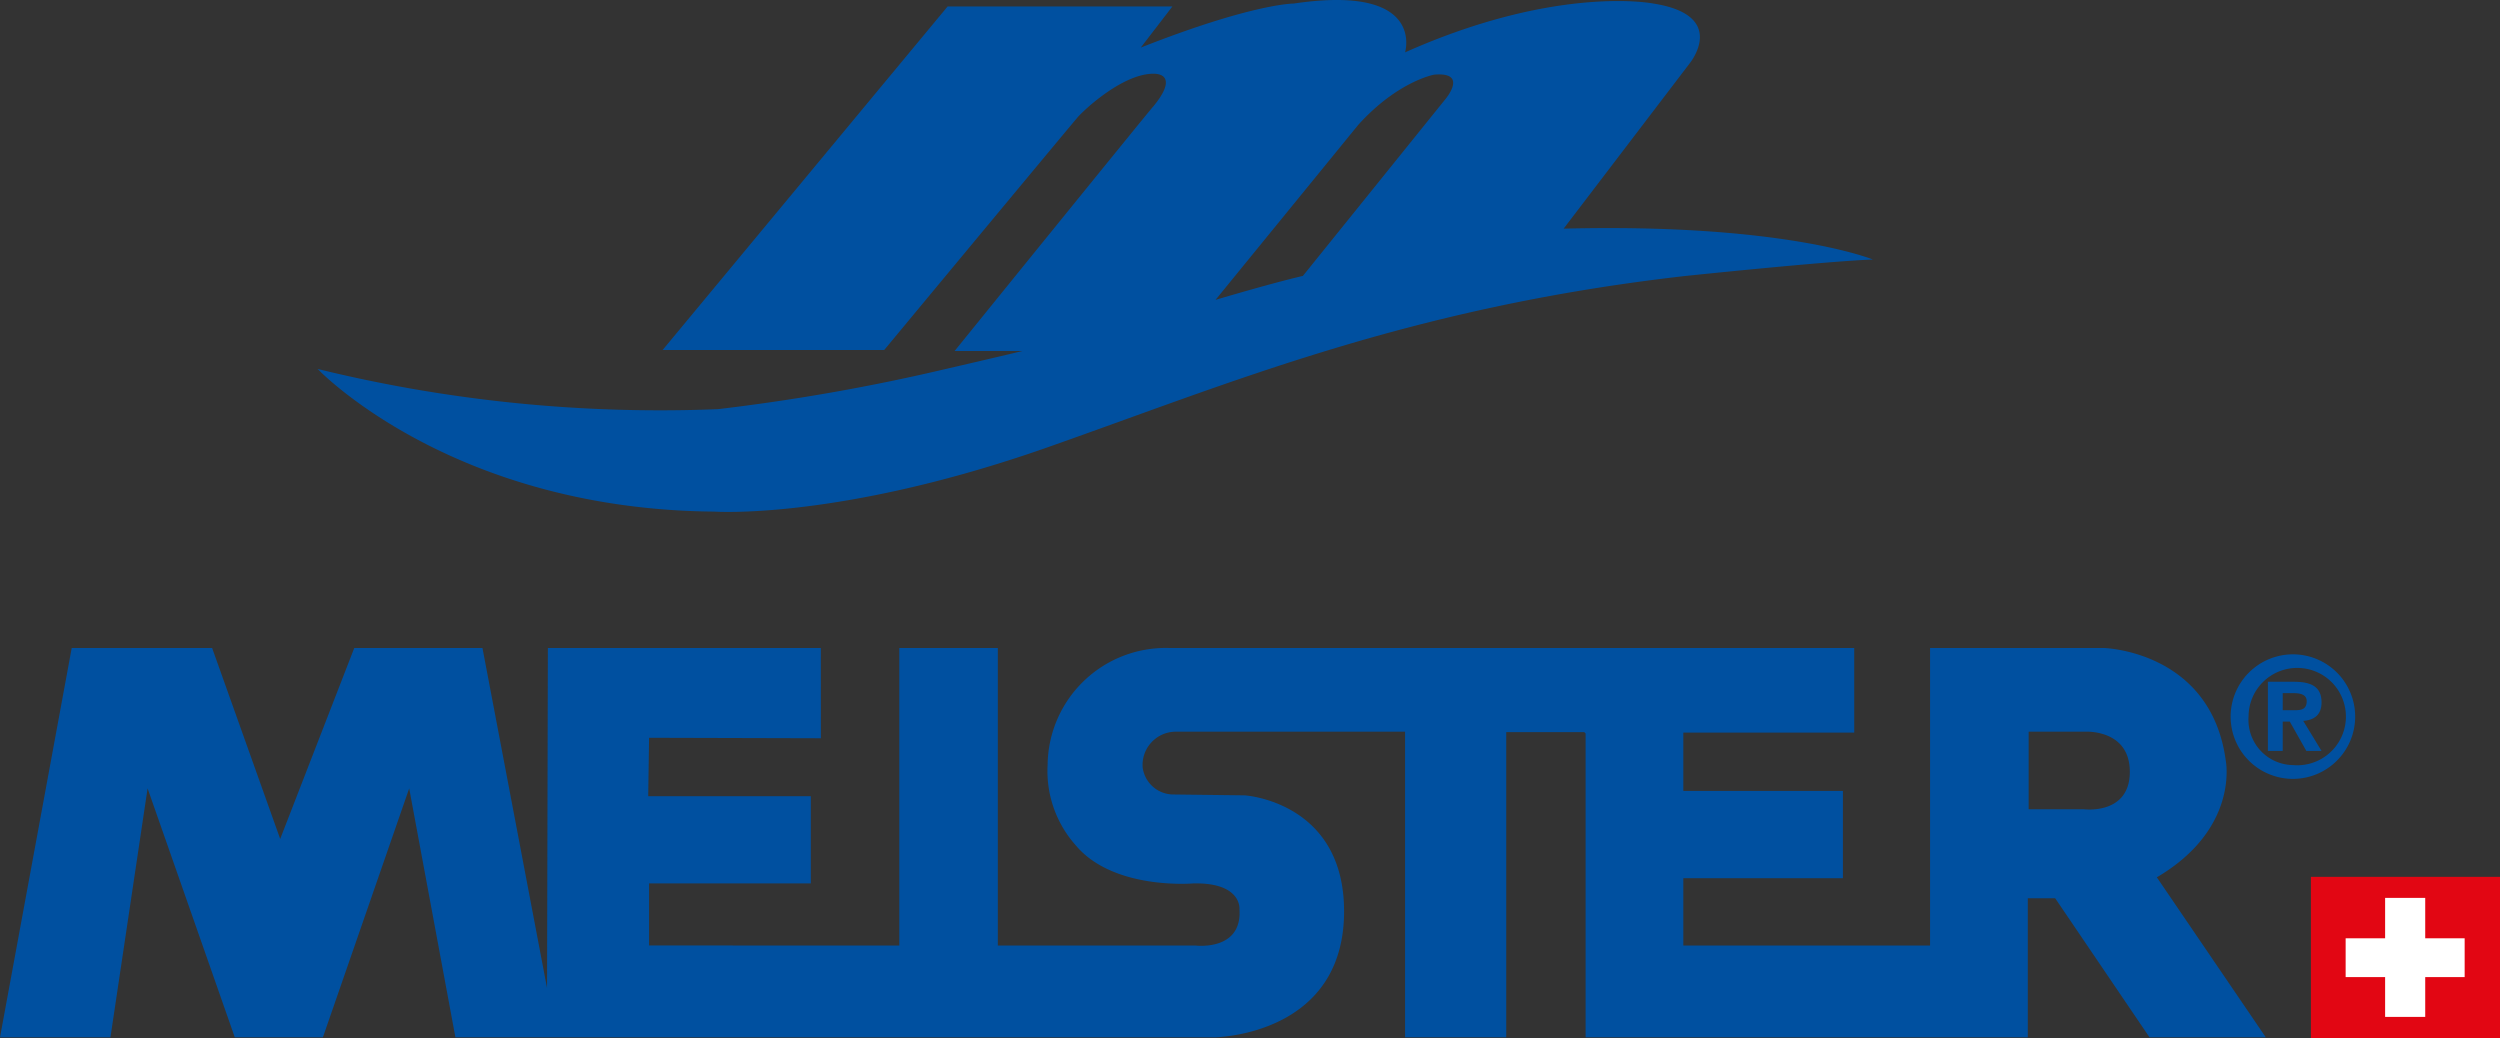
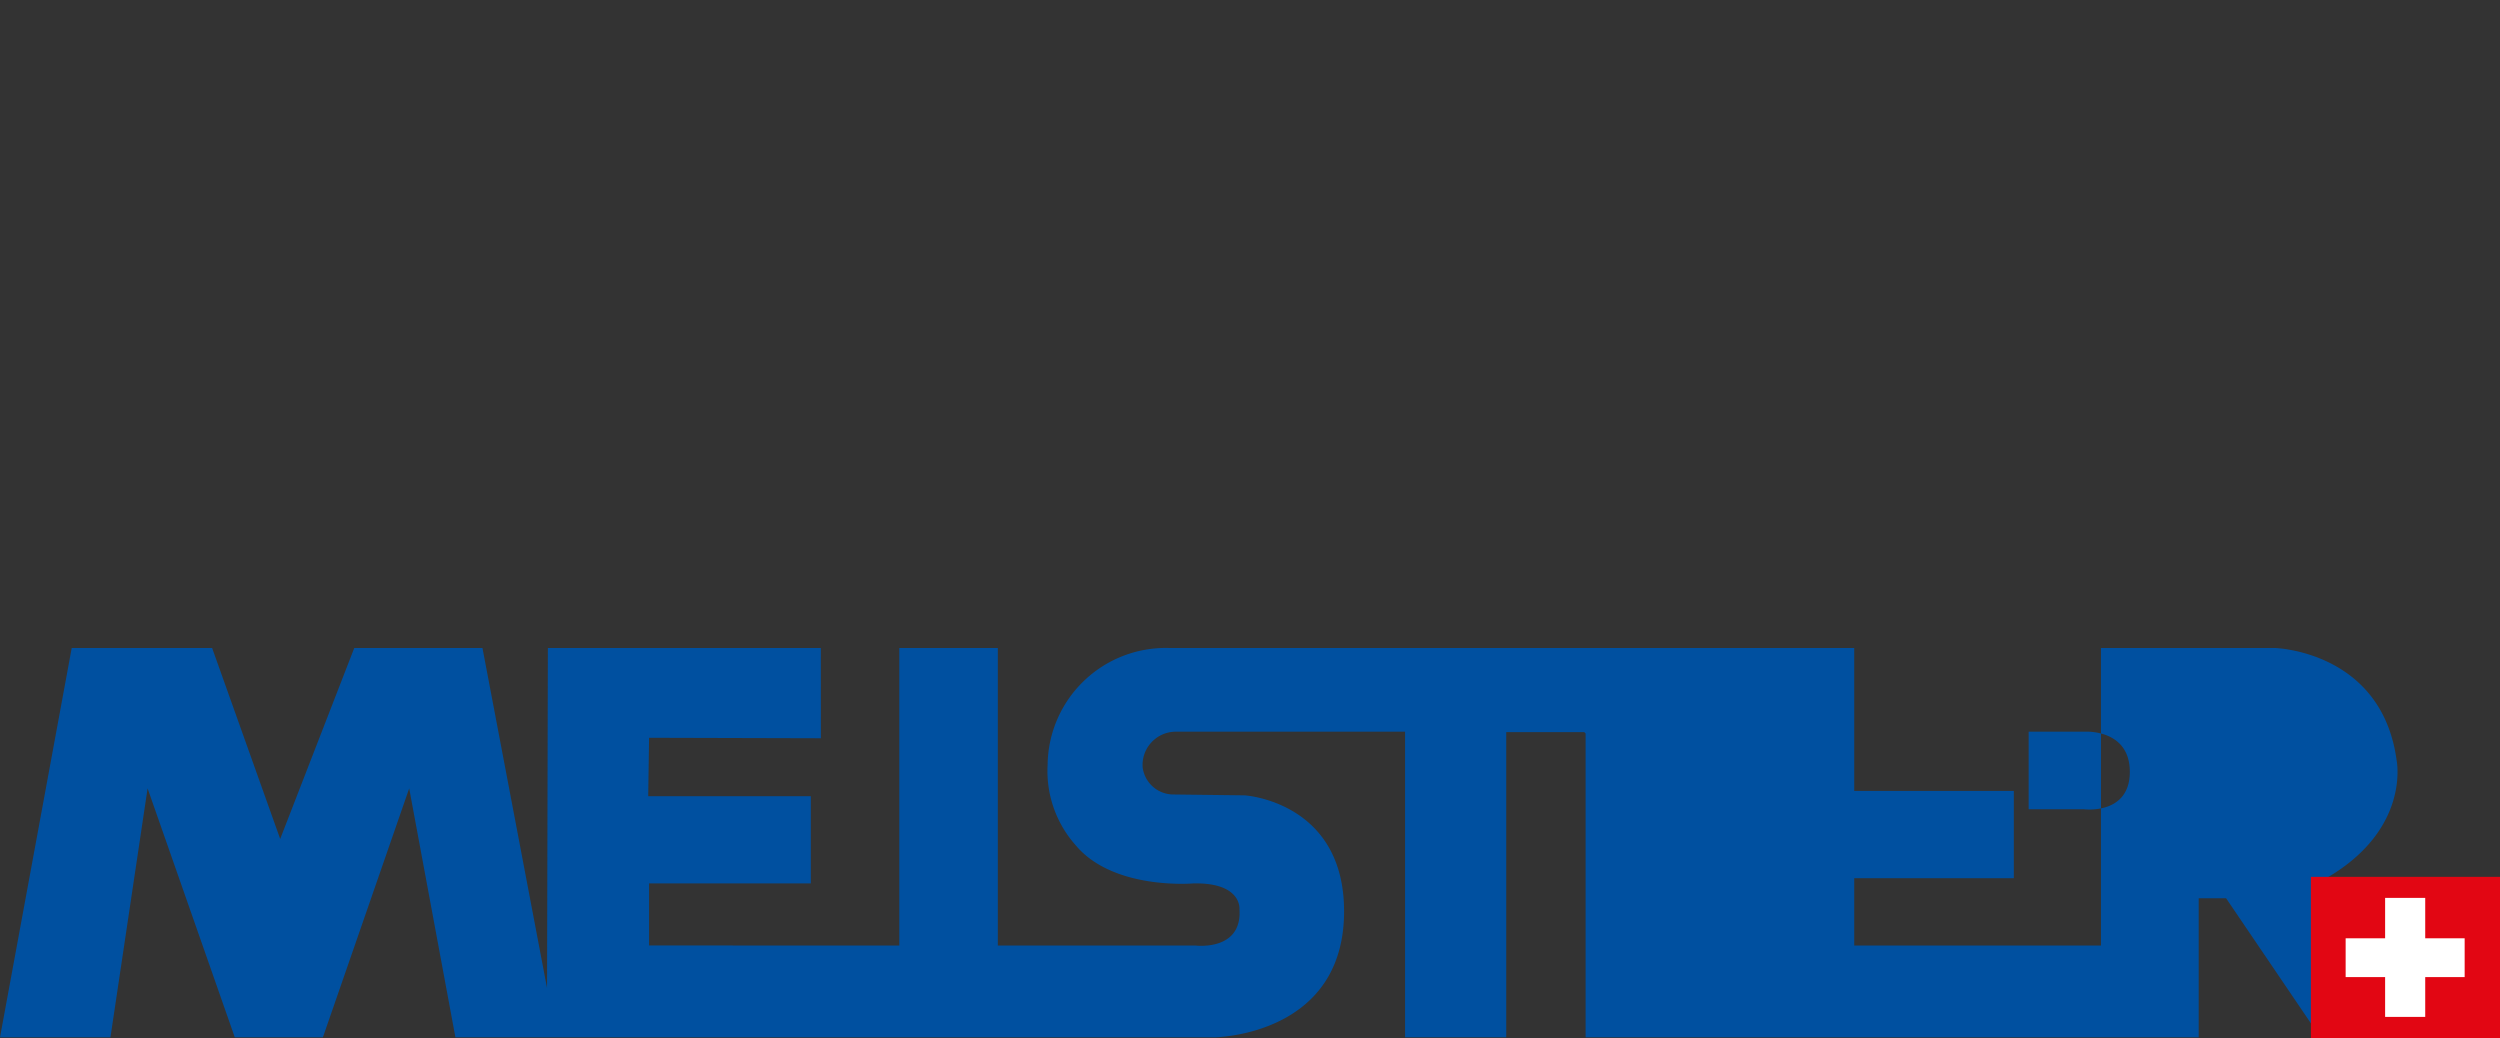
<svg xmlns="http://www.w3.org/2000/svg" id="Ebene_1" data-name="Ebene 1" width="173.914" height="72.239" viewBox="0 0 173.914 72.239">
  <rect x="0" y="0" width="173.914" height="72.239" fill="#333333" stroke="none" />
  <defs>
    <style>.cls-1{fill:#0050a0;}.cls-2{fill:#e20613;}.cls-3{fill:#e53027;}.cls-4{fill:#fff;}</style>
  </defs>
-   <path class="cls-1" d="M7.683,72.163H0l4.989-27.086h9.767l4.736,13.284,5.153-13.284h8.918l4.493,23.659.057-23.659H57.1l.004,6.28-11.951-.033-.06,4.066H56.404v6.065l-11.251-.003v4.321l17.407.004V45.077H69.415V65.778H83.186s3.252.399,3.037-2.545c0,0,.163-1.853-3.215-1.777,0,0-5.581.484-8.189-2.67a7.762,7.762,0,0,1-1.941-5.58,8.222,8.222,0,0,1,8.429-8.129h47.683V50.962H117.101v4.061h11.102v6.069h-11.102V65.778h17.165V45.077h12.072s7.465.182,8.497,7.825c0,0,.971,4.731-4.793,8.129l7.58,11.132h-8.089l-6.564-9.677h-1.904v9.677H110.303V51.023l-.091-.091h-5.43v21.231H97.746V50.9H81.791a2.316,2.316,0,0,0-2.302,2.487,2.164,2.164,0,0,0,2.184,1.882l4.914.06s6.915.425,6.915,8.069c0,7.644-6.976,8.676-8.982,8.766H31.682l-3.216-17.32-6.005,17.32h-6.127l-6.067-17.32ZM141.125,56.295h3.822s3.215.429,3.215-2.604c0-2.973-3.097-2.791-3.097-2.791h-3.94Z" />
-   <path class="cls-1" d="M49.946,28.463a140.942,140.942,0,0,0,15.903-2.808c3.021-.695,5.275-1.236,5.275-1.236H66.407s13.755-16.987,13.812-17.001c1.544-1.866.837-2.421-.35-2.265-2.054.251-4.444,2.492-4.866,2.966-.422.473-13.491,16.227-13.491,16.227H46.097L65.923.448H81.559L79.356,3.312C87.174.229,90,.247,90,.247c9.201-1.369,7.744,3.395,7.744,3.395,10.612-4.73,17.277-3.395,17.277-3.395,5.261.834,2.519,4.165,2.519,4.165l-8.765,11.494c15.374-.386,21.515,2.148,21.515,2.148-3.193.11-13.161,1.156-13.161,1.156-19.159,2.202-31.329,7.359-44.205,11.891C58.427,36.203,49.691,35.59,49.691,35.59c-18.316-.15-27.594-9.923-27.594-9.923A99.994,99.994,0,0,0,49.946,28.463Zm34.612-7.601s3.772-1.129,6.079-1.668l9.904-12.286s1.654-1.928-.775-1.714c0,0-2.529.45-5.282,3.496Z" />
-   <path class="cls-1" d="M159.507,45.519a4.332,4.332,0,1,1-4.332,4.332A4.338,4.338,0,0,1,159.507,45.519Zm0,7.704a3.386,3.386,0,1,0-3.084-3.372A3.144,3.144,0,0,0,159.507,53.223Zm-1.74-5.796h1.812c1.224,0,1.92.359,1.92,1.439,0,.877-.528,1.225-1.272,1.284l1.272,2.089h-1.057l-1.152-2.041h-.492v2.041h-1.031Zm1.872,1.98c.491,0,.828-.084.828-.637,0-.492-.528-.552-.936-.552h-.732V49.407Z" />
+   <path class="cls-1" d="M7.683,72.163H0l4.989-27.086h9.767l4.736,13.284,5.153-13.284h8.918l4.493,23.659.057-23.659H57.1l.004,6.28-11.951-.033-.06,4.066H56.404v6.065l-11.251-.003v4.321l17.407.004V45.077H69.415V65.778H83.186s3.252.399,3.037-2.545c0,0,.163-1.853-3.215-1.777,0,0-5.581.484-8.189-2.67a7.762,7.762,0,0,1-1.941-5.58,8.222,8.222,0,0,1,8.429-8.129h47.683V50.962v4.061h11.102v6.069h-11.102V65.778h17.165V45.077h12.072s7.465.182,8.497,7.825c0,0,.971,4.731-4.793,8.129l7.58,11.132h-8.089l-6.564-9.677h-1.904v9.677H110.303V51.023l-.091-.091h-5.43v21.231H97.746V50.9H81.791a2.316,2.316,0,0,0-2.302,2.487,2.164,2.164,0,0,0,2.184,1.882l4.914.06s6.915.425,6.915,8.069c0,7.644-6.976,8.676-8.982,8.766H31.682l-3.216-17.32-6.005,17.32h-6.127l-6.067-17.32ZM141.125,56.295h3.822s3.215.429,3.215-2.604c0-2.973-3.097-2.791-3.097-2.791h-3.94Z" />
  <rect class="cls-2" x="160.759" y="60.999" width="13.155" height="11.24" />
-   <path class="cls-3" d="M167.336,66.619" />
  <rect class="cls-4" x="163.176" y="65.273" width="8.279" height="2.699" />
  <rect class="cls-4" x="165.922" y="62.462" width="2.79" height="8.279" />
</svg>